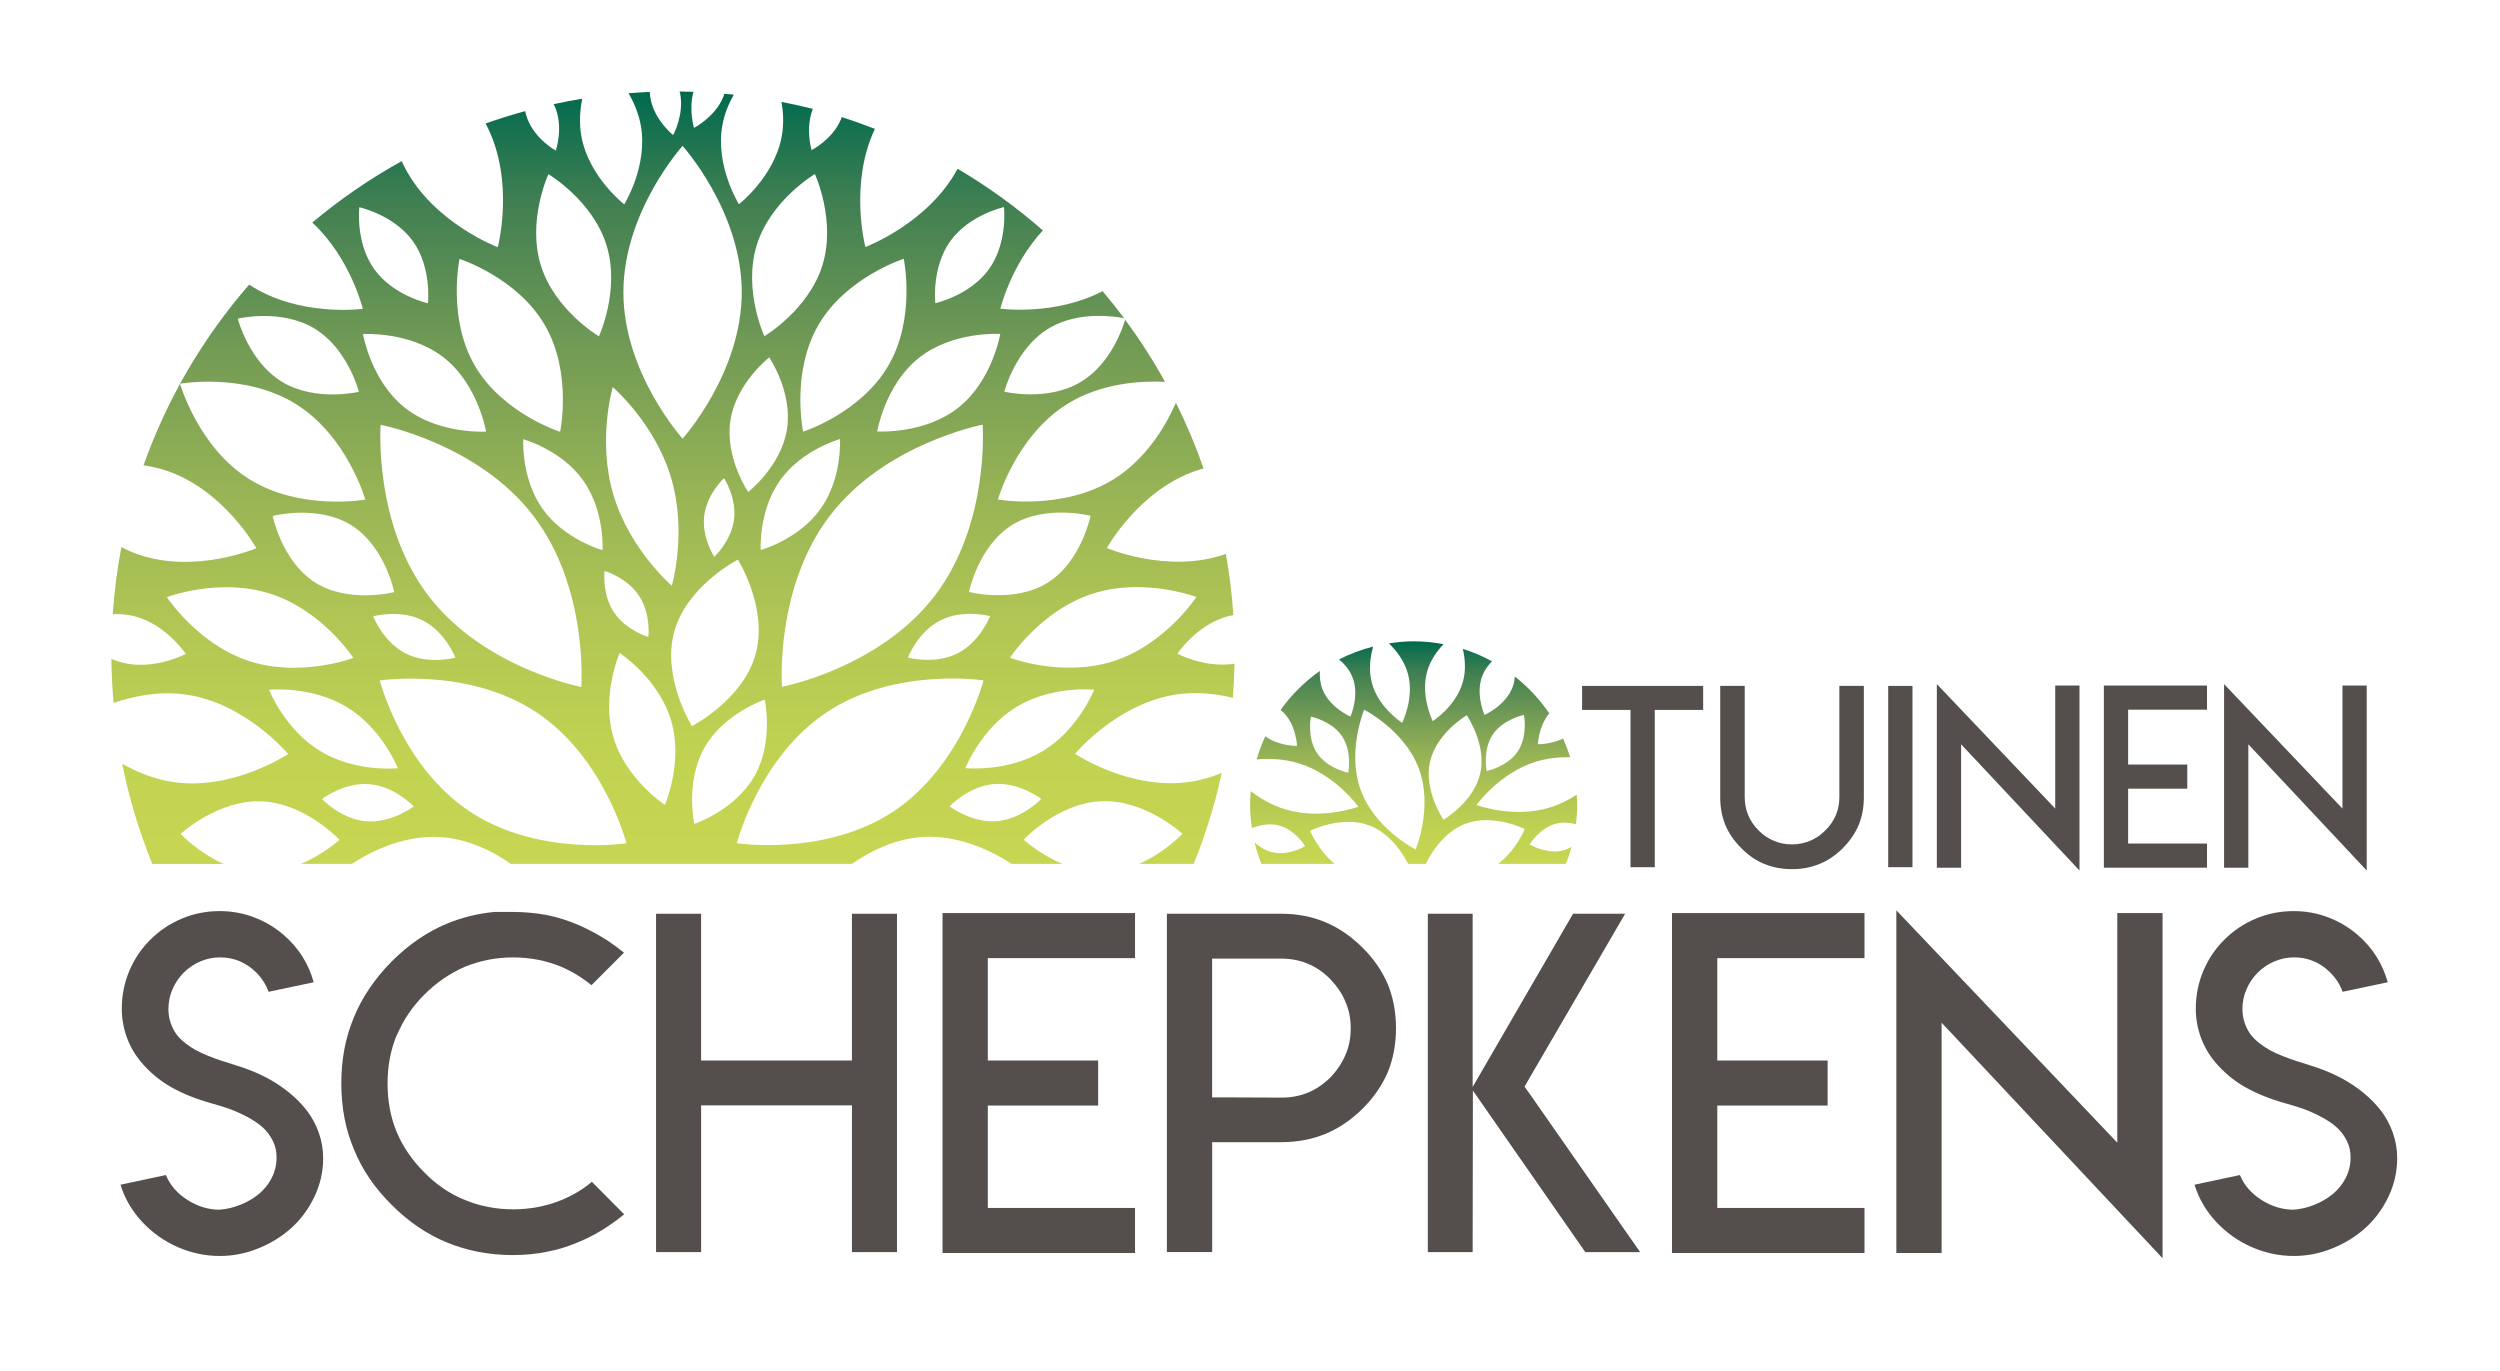
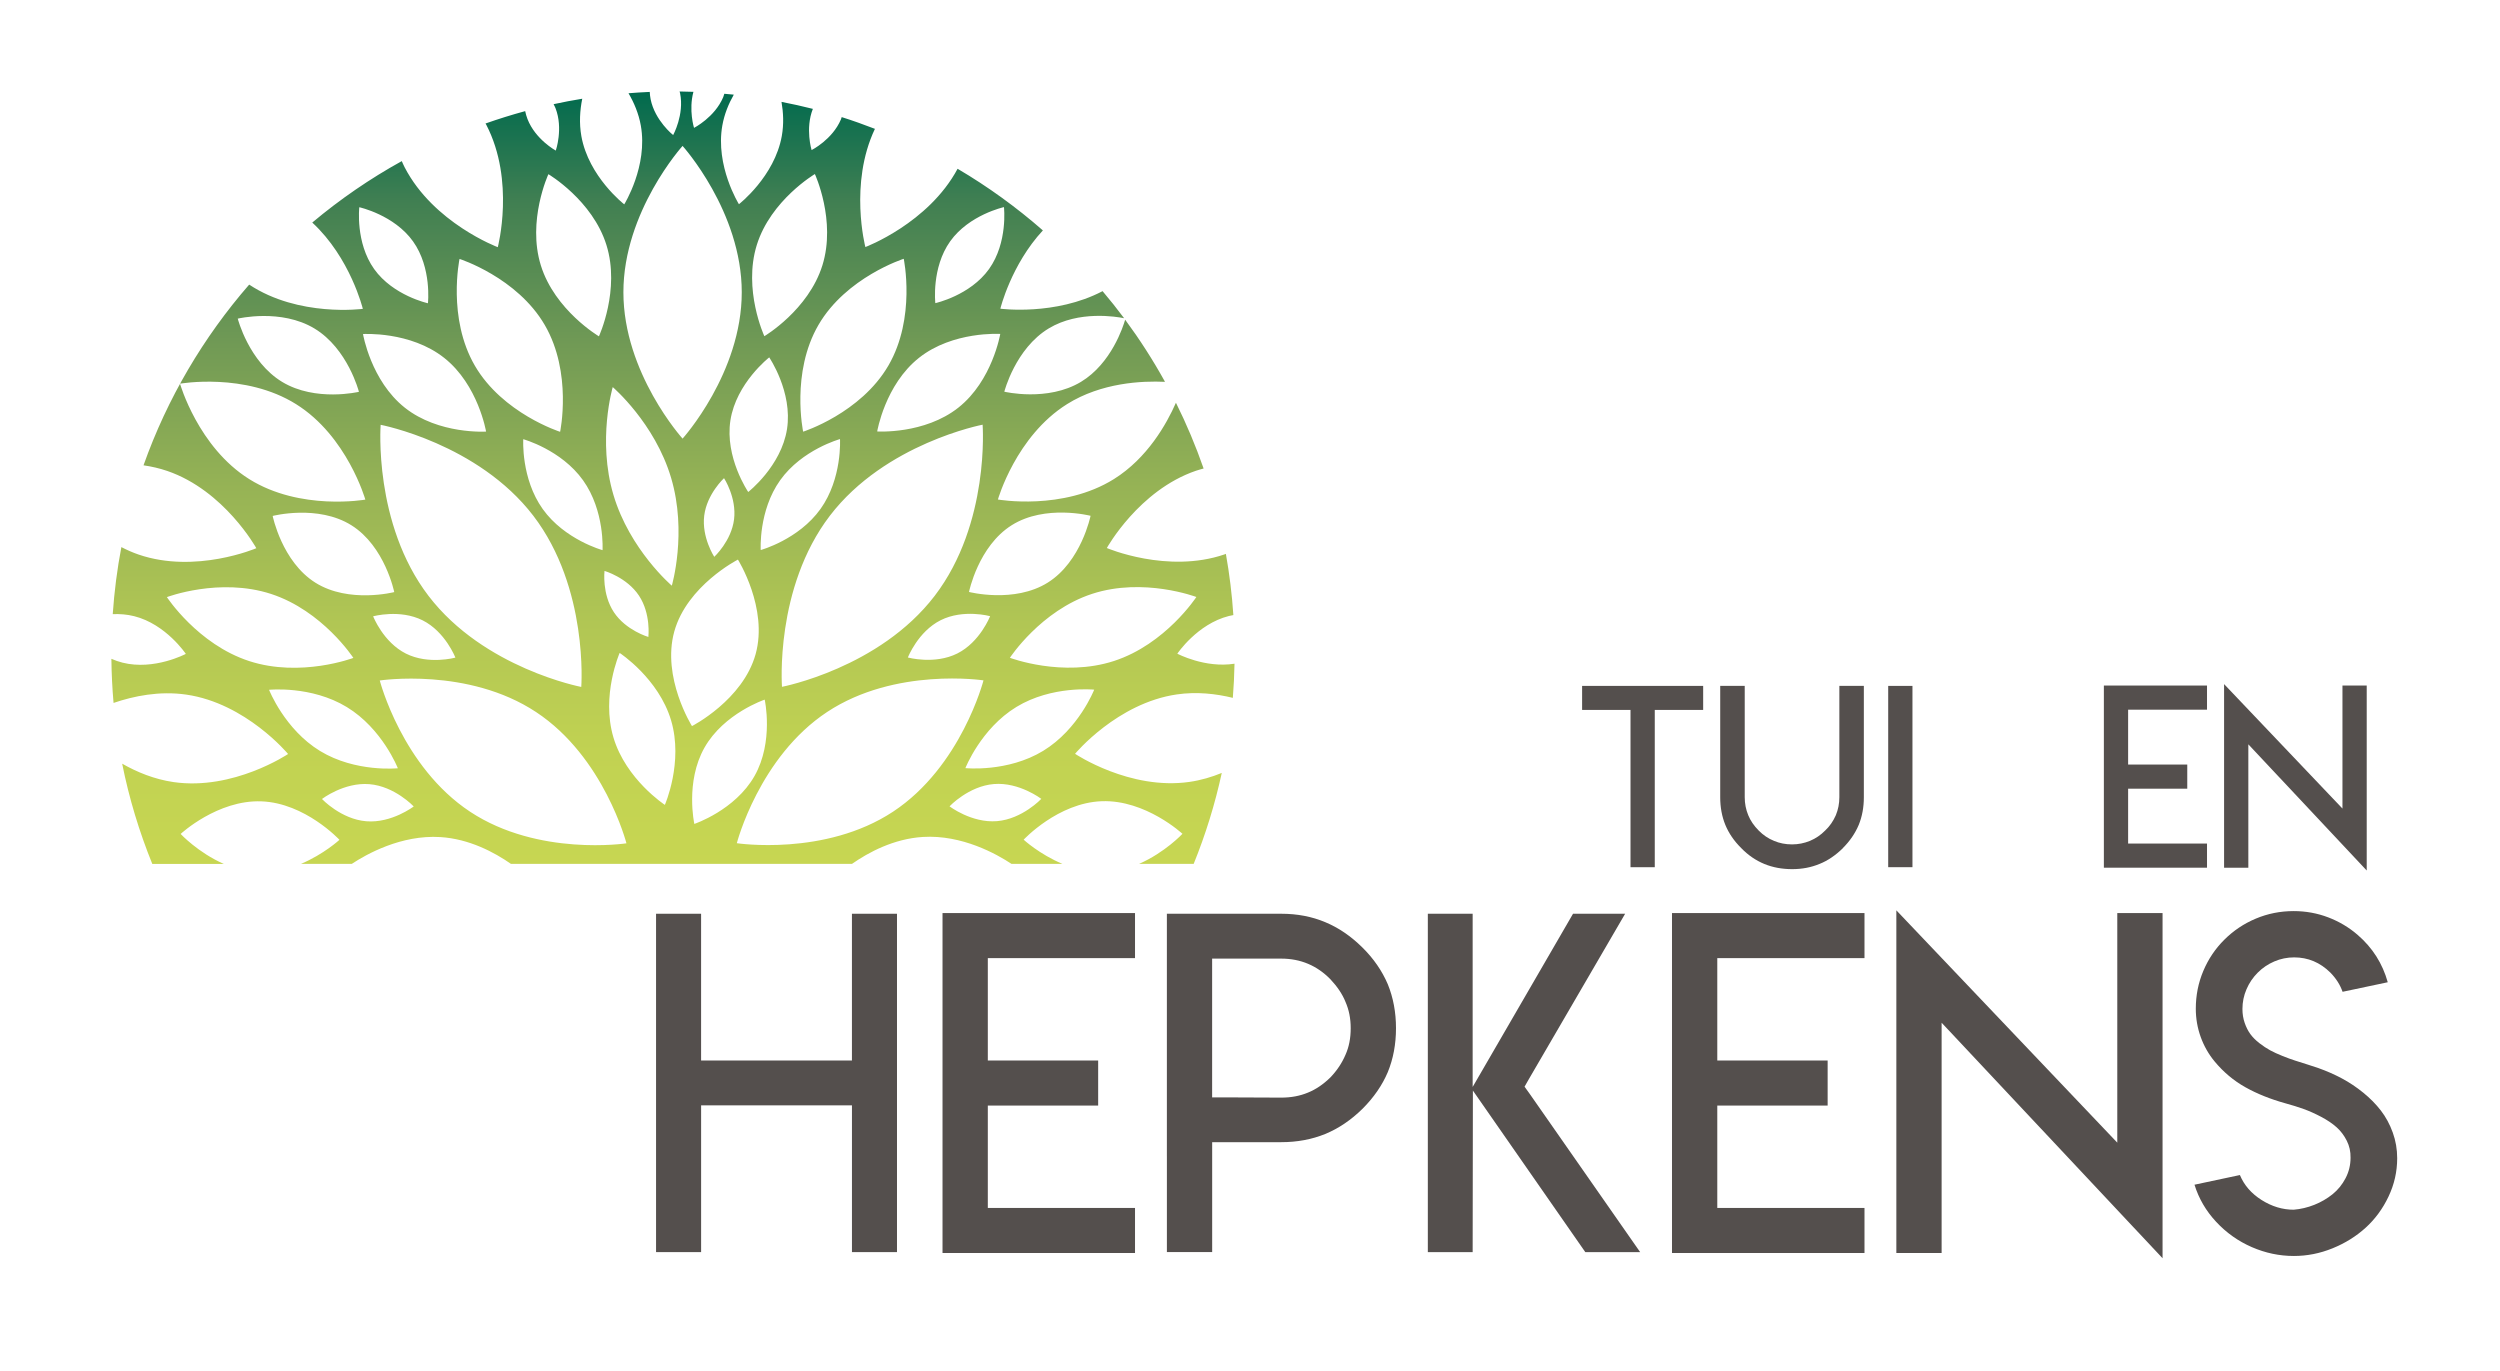
<svg xmlns="http://www.w3.org/2000/svg" version="1.1" id="Layer_1" x="0px" y="0px" viewBox="0 0 1280 702" style="enable-background:new 0 0 1280 702;" xml:space="preserve">
  <style type="text/css">
	.st0{fill:url(#Large_Bush_1_);}
	.st1{fill:url(#Small_Bush_1_);}
	.st2{fill:#544F4D;}
	.st3{enable-background:new    ;}
</style>
  <linearGradient id="Large_Bush_1_" gradientUnits="userSpaceOnUse" x1="344.55" y1="655.16" x2="344.55" y2="259.68" gradientTransform="matrix(1 0 0 -1 0 702)">
    <stop offset="0" style="stop-color:#006A4E" />
    <stop offset="0.141" style="stop-color:#407F52" />
    <stop offset="0.329" style="stop-color:#719A55" />
    <stop offset="0.513" style="stop-color:#96B355" />
    <stop offset="0.689" style="stop-color:#B1C654" />
    <stop offset="0.855" style="stop-color:#C1D252" />
    <stop offset="1" style="stop-color:#C7D652" />
  </linearGradient>
  <path id="Large_Bush" class="st0" d="M609.05,400.33c-30.58,4.43-58.62-14.38-58.62-14.38s21.55-25.98,52.13-30.41  c10.15-1.47,19.99-0.36,28.65,1.76c0.46-5.78,0.75-11.61,0.86-17.48c-15.13,2.38-29.28-5.13-29.28-5.13s10.18-15.21,26.42-19.3  c0.76-0.19,1.51-0.33,2.27-0.47c-0.71-10.62-2-21.07-3.83-31.34c-0.23,0.08-0.45,0.19-0.68,0.27c-29.23,10.02-60.27-3.26-60.27-3.26  s16.36-29.53,45.59-39.55c1.32-0.45,2.64-0.8,3.96-1.16c-4.03-11.58-8.76-22.82-14.17-33.67c-4.8,10.9-14.64,28.37-31.71,39.05  c-26.2,16.39-59.44,10.49-59.44,10.49s9.24-32.47,35.44-48.86c17.62-11.02,38.38-11.95,50.12-11.39  c-6.12-11.07-12.94-21.7-20.41-31.82c-0.99,3.45-7.05,22.42-22.59,31.81c-17.13,10.35-39.28,5.06-39.28,5.06s5.63-22.06,22.76-32.41  c15.41-9.31,34.81-5.98,38.58-5.21c-3.53-4.74-7.23-9.35-11.03-13.86c-24.31,12.74-52.34,8.98-52.34,8.98s5.45-22.45,21.77-40.08  c-13.5-11.82-28.1-22.4-43.66-31.56c-15,27.96-47.22,40.08-47.22,40.08s-8.46-32.39,4.89-60.52c-5.6-2.16-11.25-4.2-17.01-6.01  c-0.15,0.4-0.23,0.8-0.4,1.2c-4.38,10.32-15.01,15.68-15.01,15.68s-3.36-10.94,0.64-21.1c-5.29-1.35-10.65-2.52-16.05-3.58  c0.94,5.42,1.24,11.4,0.15,17.49c-3.72,20.78-21.95,34.91-21.95,34.91s-12.2-19.57-8.49-40.35c1.04-5.84,3.25-11.13,5.86-15.75  c-1.61-0.17-3.22-0.31-4.84-0.45c-0.19,0.58-0.33,1.16-0.57,1.73c-4.34,10.33-14.95,15.73-14.95,15.73s-2.83-9.12-0.31-18.45  c-2.35-0.08-4.71-0.15-7.08-0.18c0.07,0.31,0.2,0.59,0.26,0.91c2.2,10.99-3.56,21.41-3.56,21.41s-9.33-7.4-11.54-18.38  c-0.25-1.25-0.37-2.49-0.44-3.72c-3.65,0.15-7.26,0.4-10.87,0.68c2.81,4.8,5.2,10.37,6.3,16.54c3.72,20.78-8.49,40.35-8.49,40.35  s-18.23-14.13-21.95-34.91c-1.2-6.73-0.73-13.32,0.45-19.17c-4.94,0.8-9.82,1.74-14.67,2.79c0.34,0.68,0.71,1.33,0.99,2.06  c4.04,10.45,0.13,21.7,0.13,21.7s-10.45-5.7-14.49-16.16c-0.52-1.34-0.9-2.7-1.18-4.04c-6.87,1.87-13.64,3.98-20.3,6.33  c0.14,0.25,0.29,0.49,0.43,0.74c14.79,28.58,5.85,62.59,5.85,62.59s-32.92-12.34-47.71-40.93c-0.54-1.04-0.98-2.09-1.45-3.14  c-16.31,9.01-31.65,19.56-45.83,31.46c19.53,18.02,25.89,44.18,25.89,44.18s-32.78,4.42-58.19-12.41  c-23.42,26.92-41.93,58.21-54.1,92.52c4.03,0.59,8.11,1.5,12.17,2.89c29.23,10.02,45.59,39.55,45.59,39.55s-31.03,13.28-60.27,3.26  c-3.1-1.06-6.02-2.38-8.83-3.82c-2.14,11.22-3.62,22.67-4.42,34.32c3.54-0.14,7.26,0.11,11,1.05c16.25,4.09,26.42,19.3,26.42,19.3  s-16.17,8.58-32.41,4.49c-2-0.5-3.9-1.18-5.7-1.97c0.08,7.6,0.46,15.13,1.11,22.59c10.38-3.56,23.54-6.24,37.23-4.26  c30.58,4.43,52.13,30.41,52.13,30.41s-28.03,18.81-58.62,14.38c-9.86-1.43-18.77-5.11-26.33-9.43c3.55,17.76,8.76,34.9,15.42,51.32  h36.6c-13.2-5.81-22.08-15.34-22.08-15.34s18.87-17.52,41.33-16.69c22.45,0.83,39.98,19.7,39.98,19.7s-7.98,7.37-19.71,12.32h26.02  c7.52-4.97,25.32-14.96,45.3-13.73c14.85,0.91,27.74,7.83,36.2,13.73h174.6c8.46-5.91,21.39-12.87,36.29-13.79  c20.08-1.24,37.93,8.84,45.39,13.79h26.08c-11.81-4.95-19.86-12.39-19.86-12.39s17.53-18.87,39.98-19.7  c22.45-0.83,41.33,16.69,41.33,16.69s-8.95,9.59-22.23,15.4h27.97c6.06-14.94,10.9-30.5,14.39-46.57  C620.47,397.82,614.93,399.48,609.05,400.33z M612.54,305.66c0,0-15.77,24.15-42.13,32.75s-53.34-1.62-53.34-1.62  s15.77-24.15,42.13-32.75C585.56,295.44,612.54,305.66,612.54,305.66z M518.04,268.88c17.19-10.77,40.33-4.79,40.33-4.79  s-4.72,23.43-21.91,34.2c-17.19,10.77-40.33,4.79-40.33,4.79S500.85,279.65,518.04,268.88z M424.92,264.02  c28.36-37.06,78.18-46.58,78.18-46.58s3.83,50.57-24.54,87.63c-28.36,37.06-78.18,46.58-78.18,46.58S396.56,301.08,424.92,264.02z   M389.49,281.62c0,0-1.23-20.09,9.98-35.78c11.21-15.69,30.61-21.03,30.61-21.03s1.23,20.09-9.98,35.78  C408.89,276.28,389.49,281.62,389.49,281.62z M481.61,317.55c11.63-5.84,25.33-2.07,25.33-2.07s-5.15,13.25-16.78,19.09  s-25.33,2.07-25.33,2.07S469.98,323.39,481.61,317.55z M486.52,123.52c9.7-13.58,27.51-17.48,27.51-17.48s2.08,18.11-7.63,31.69  c-9.7,13.58-27.51,17.48-27.51,17.48S476.82,137.1,486.52,123.52z M470.53,183.2c17.4-13.79,41.6-12.23,41.6-12.23  s-4.01,23.92-21.41,37.71s-41.6,12.23-41.6,12.23S453.13,196.99,470.53,183.2z M462.71,132.5c0,0,6.37,30.23-7.85,54.67  s-43.65,33.85-43.65,33.85s-6.37-30.23,7.85-54.67S462.71,132.5,462.71,132.5z M387.49,125.39c7.15-22.92,29.73-36.28,29.73-36.28  s10.99,23.82,3.85,46.74c-7.15,22.92-29.72,36.28-29.72,36.28S380.34,148.32,387.49,125.39z M393.84,182.98  c0,0,12.08,17.69,9.11,36.72s-19.86,32.2-19.86,32.2s-12.08-17.69-9.11-36.72C376.95,196.15,393.84,182.98,393.84,182.98z   M375.84,265.91c-1.38,11.12-10.14,19.19-10.14,19.19s-6.52-9.97-5.14-21.09c1.38-11.12,10.14-19.19,10.14-19.19  S377.22,254.79,375.84,265.91z M349.48,74.71c0,0,30.3,33.55,30.3,74.93s-30.3,74.93-30.3,74.93s-30.3-33.55-30.3-74.93  C319.18,108.26,349.48,74.71,349.48,74.71z M343.6,244.64c8.35,28.08,0.37,55.23,0.37,55.23s-21.53-18.37-29.88-46.45  s-0.37-55.23-0.37-55.23S335.25,216.56,343.6,244.64z M331.96,326.12c0,0-11.44-3.31-17.64-12.65c-6.2-9.34-4.81-21.16-4.81-21.16  s11.44,3.31,17.64,12.65C333.35,314.3,331.96,326.12,331.96,326.12z M280.78,89.18c0,0,22.58,13.35,29.72,36.28  c7.15,22.92-3.85,46.74-3.85,46.74s-22.58-13.35-29.73-36.28C269.79,113,280.78,89.18,280.78,89.18z M216.38,317.61  c11.63,5.84,16.78,19.09,16.78,19.09s-13.71,3.78-25.33-2.06c-11.63-5.84-16.78-19.09-16.78-19.09S204.76,311.77,216.38,317.61z   M161.52,298.36c-17.19-10.77-21.91-34.2-21.91-34.2s23.15-5.98,40.33,4.79s21.91,34.2,21.91,34.2S178.71,309.12,161.52,298.36z   M219.43,305.13c-28.36-37.06-24.54-87.63-24.54-87.63s49.81,9.52,78.18,46.58c28.36,37.06,24.54,87.63,24.54,87.63  S247.79,342.19,219.43,305.13z M277.89,260.65c-11.21-15.69-9.98-35.78-9.98-35.78s19.4,5.34,30.61,21.03s9.98,35.78,9.98,35.78  S289.1,276.34,277.89,260.65z M235.28,132.57c0,0,29.43,9.4,43.65,33.85s7.85,54.67,7.85,54.67s-29.43-9.4-43.65-33.85  C228.91,162.8,235.28,132.57,235.28,132.57z M227.46,183.26c17.4,13.79,21.41,37.71,21.41,37.71s-24.2,1.56-41.6-12.23  s-21.41-37.71-21.41-37.71S210.06,169.47,227.46,183.26z M183.96,106.1c0,0,17.81,3.9,27.51,17.48s7.63,31.69,7.63,31.69  s-17.81-3.9-27.51-17.48C181.88,124.22,183.96,106.1,183.96,106.1z M161.01,168.2c17.13,10.35,22.76,32.41,22.76,32.41  s-22.15,5.28-39.28-5.06c-17.13-10.35-22.76-32.41-22.76-32.41S143.88,157.85,161.01,168.2z M127.61,245.31  c-26.2-16.39-35.44-48.86-35.44-48.86s33.24-5.9,59.44,10.49s35.44,48.86,35.44,48.86S153.81,261.7,127.61,245.31z M85.45,305.72  c0,0,26.97-10.21,53.34-1.62c26.36,8.6,42.13,32.75,42.13,32.75s-26.97,10.21-53.34,1.62C101.22,329.87,85.45,305.72,85.45,305.72z   M137.76,353.18c0,0,21.61-2.25,39.82,8.84s26.12,31.33,26.12,31.33s-21.61,2.25-39.82-8.84  C145.68,373.41,137.76,353.18,137.76,353.18z M187.56,420.49c-12.97-1.05-22.71-11.41-22.71-11.41s11.29-8.64,24.26-7.59  c12.97,1.05,22.71,11.41,22.71,11.41S200.53,421.54,187.56,420.49z M240.73,415.63c-34.88-23.02-46.29-67.22-46.29-67.22  s45.13-6.88,80.01,16.15c34.88,23.02,46.29,67.22,46.29,67.22S275.61,438.65,240.73,415.63z M340.41,412.1  c0,0-19.94-13.03-26.33-34.51c-6.39-21.48,3.18-43.29,3.18-43.29s19.94,13.03,26.33,34.51C349.99,390.29,340.41,412.1,340.41,412.1z   M345.22,323.38c6.5-23.54,32.6-36.87,32.6-36.87s15.56,24.83,9.07,48.37c-6.5,23.54-32.6,36.88-32.6,36.88  S338.72,346.92,345.22,323.38z M360.7,382.78c9.95-17.57,30.83-24.57,30.83-24.57s4.75,21.5-5.2,39.07s-30.83,24.57-30.83,24.57  S350.75,400.35,360.7,382.78z M457.26,415.57c-34.88,23.02-80.01,16.15-80.01,16.15s11.42-44.2,46.29-67.22  c34.88-23.02,80.01-16.15,80.01-16.15S492.14,392.55,457.26,415.57z M510.43,420.43c-12.97,1.05-24.26-7.59-24.26-7.59  s9.74-10.35,22.71-11.41c12.97-1.05,24.26,7.59,24.26,7.59S523.4,419.37,510.43,420.43z M534.1,384.44  c-18.21,11.09-39.82,8.84-39.82,8.84s7.92-20.23,26.13-31.33c18.21-11.09,39.82-8.84,39.82-8.84S552.31,373.35,534.1,384.44z" />
  <linearGradient id="Small_Bush_1_" gradientUnits="userSpaceOnUse" x1="723.785" y1="373.65" x2="723.785" y2="259.71" gradientTransform="matrix(1 0 0 -1 0 702)">
    <stop offset="0" style="stop-color:#006A4E" />
    <stop offset="0.141" style="stop-color:#407F52" />
    <stop offset="0.329" style="stop-color:#719A55" />
    <stop offset="0.513" style="stop-color:#96B355" />
    <stop offset="0.689" style="stop-color:#B1C654" />
    <stop offset="0.855" style="stop-color:#C1D252" />
    <stop offset="1" style="stop-color:#C7D652" />
  </linearGradient>
-   <path id="Small_Bush" class="st1" d="M654.61,422.57c8.48,2.1,13.64,10.68,13.64,10.68s-8.57,5.17-17.05,3.07  c-3.64-0.9-6.62-2.99-8.89-5.09c0.89,3.8,2.1,7.47,3.49,11.06h37.48c-8.41-6.97-12.54-16.93-12.54-16.93s16.12-8.07,30.3-2.76  c10.95,4.1,17.52,14.95,19.95,19.69H730c1.99-4.1,8.7-16.2,20.39-20.57c14.18-5.31,30.3,2.76,30.3,2.76s-4.47,10.83-13.63,17.81  h34.69c1.1-2.83,2.1-5.71,2.89-8.69c-1.36,0.76-2.8,1.44-4.41,1.83c-8.48,2.1-17.05-3.07-17.05-3.07s5.17-8.58,13.64-10.68  c3.57-0.88,7.11-0.46,10.07,0.3c0.38-3.25,0.64-6.54,0.64-9.89c0-1.76-0.16-3.48-0.26-5.21c-3.96,2.6-8.52,4.97-13.63,6.54  c-18.8,5.79-37.66-1.24-37.66-1.24s11.63-16.42,30.44-22.21c6.03-1.86,12.07-2.39,17.49-2.26c-1-3.28-2.22-6.46-3.6-9.56  c-6.24,3.04-12.92,2.88-12.92,2.88s0.36-9.22,5.83-15.78c-4.85-7.18-10.83-13.51-17.61-18.86c-0.17,1.86-0.49,3.74-1.21,5.59  c-3.66,9.42-14.35,14.07-14.35,14.07s-4.76-10.64-1.1-20.06c1.15-2.95,3-5.38,4.98-7.4c-4.73-2.59-9.74-4.73-14.97-6.38  c1.1,4.69,1.74,10.76,0.06,16.83c-3.46,12.54-15.45,20.18-15.45,20.18s-6.38-12.7-2.92-25.25c1.64-5.93,5.17-10.71,8.45-14.16  c-4.97-0.92-10.06-1.46-15.29-1.46c-4.32,0-8.54,0.43-12.69,1.06c3.59,3.48,7.86,8.73,9.71,15.44c3.46,12.55-2.92,25.25-2.92,25.25  s-11.99-7.64-15.45-20.18c-1.94-7.02-0.78-14.01,0.6-18.88c-6.11,1.56-11.96,3.76-17.46,6.58c2.68,2.27,5.41,5.32,6.92,9.23  c3.66,9.42-1.1,20.06-1.1,20.06s-10.69-4.64-14.35-14.07c-1.21-3.12-1.45-6.35-1.3-9.31c-7.81,5.48-14.61,12.26-20.15,20.02  c0.38,0.31,0.8,0.56,1.16,0.9c6.94,6.52,7.28,17.44,7.28,17.44s-9.33,0.22-16.23-4.92c-1.76,3.81-3.26,7.75-4.45,11.84  c6.39-0.55,14.01-0.33,21.64,2.03c18.81,5.79,30.44,22.22,30.44,22.22s-18.86,7.03-37.66,1.24c-6.82-2.1-12.69-5.61-17.41-9.21  c-0.19,2.31-0.35,4.63-0.35,7c0,4.06,0.39,8.02,0.94,11.92C644.25,422.71,649.44,421.29,654.61,422.57z M764.27,376.13  c5.27-7.93,15.98-10.09,15.98-10.09s2.16,10.71-3.12,18.64c-5.27,7.93-15.98,10.09-15.98,10.09S759,384.06,764.27,376.13z   M732.14,390.1c3.28-14.77,18.84-23.89,18.84-23.89s10.23,14.84,6.95,29.62c-3.28,14.77-18.84,23.89-18.84,23.89  S728.86,404.88,732.14,390.1z M690.28,395.65c0,0-10.71-2.16-15.98-10.09c-5.27-7.93-3.12-18.64-3.12-18.64s10.71,2.16,15.98,10.09  C692.44,384.95,690.28,395.65,690.28,395.65z M698.45,363.37c0,0,20.79,10.54,28.07,30.31s-1.72,41.28-1.72,41.28  s-20.79-10.54-28.07-30.31S698.45,363.37,698.45,363.37z" />
  <g>
    <path class="st2" d="M851.17,351.18h20.85v12.3h-20.85h-3.93v3.87v76.66h-12.42v-76.66v-3.87h-3.93h-20.85v-12.3h20.85H851.17z" />
    <path class="st2" d="M954.29,351.18v36.71v20.35c0,5.12-0.87,9.82-2.62,14.11c-1.83,4.33-4.54,8.28-8.12,11.86v0.06   c-3.79,3.7-7.76,6.39-11.92,8.05c-4.29,1.79-8.97,2.68-14.05,2.68c-5.16,0-9.88-0.87-14.17-2.62c-4.45-1.83-8.43-4.56-11.92-8.18   c-3.62-3.58-6.33-7.53-8.12-11.86c-1.75-4.29-2.62-8.99-2.62-14.11v-20.35v-36.71h12.55v36.71v18.17v2.12   c0,3.25,0.6,6.33,1.81,9.24c1.12,2.75,2.89,5.35,5.31,7.8c2.33,2.37,4.95,4.14,7.87,5.31c2.83,1.21,5.91,1.81,9.24,1.81   c3.16,0,6.22-0.6,9.18-1.81c2.91-1.21,5.51-2.98,7.8-5.31c2.29-2.16,4.1-4.76,5.43-7.8c1.21-2.91,1.81-5.99,1.81-9.24v-2.12v-18.17   v-36.71H954.29z" />
    <path class="st2" d="M966.76,351.18h12.42v92.82h-12.42V351.18z" />
-     <path class="st2" d="M1052.28,413.98v-11.05V351h12.42v94.7l-60.61-64.61v7.12v56.06h-12.42v-94.01L1052.28,413.98z" />
    <path class="st2" d="M1129.99,351v12.36h-36.52h-3.87v3.87v20.29v3.93h3.87h26.41v12.36h-26.41h-3.87v3.87v20.29v3.93h3.87h36.52   v12.36h-36.52h-16.29V351H1129.99z" />
    <path class="st2" d="M1199.34,413.98v-11.05V351h12.42v94.7l-60.61-64.61v7.12v56.06h-12.42v-94.01L1199.34,413.98z" />
  </g>
  <g class="st3">
-     <path class="st2" d="M123.02,616.88c3.45-1.38,6.56-3.18,9.33-5.41c2.77-2.23,5-4.98,6.7-8.24c1.69-3.27,2.54-6.76,2.54-10.47   c0.07-3.11-0.58-6.02-1.94-8.72c-1.36-2.71-3.11-5.01-5.23-6.9s-4.75-3.67-7.88-5.32s-6.12-2.99-8.96-4.01s-5.97-2-9.39-2.93   c-7.67-2.13-14.49-4.87-20.46-8.22c-5.97-3.35-11.21-7.74-15.72-13.18c-3.07-3.7-5.45-7.87-7.13-12.51   c-1.68-4.64-2.52-9.48-2.52-14.52c0-6.81,1.28-13.25,3.85-19.34c2.56-6.08,6.15-11.41,10.75-15.97c4.63-4.63,10-8.23,16.11-10.8   s12.57-3.86,19.39-3.86c6.19,0,12.09,1.07,17.69,3.21c5.61,2.14,10.66,5.15,15.14,9.04c7.54,6.52,12.66,14.58,15.34,24.18   l-23.13,4.89c-1.25-3.58-3.33-6.85-6.25-9.83c-5.26-5.2-11.45-7.79-18.55-7.79c-3.54,0-6.92,0.69-10.14,2.07   c-3.21,1.38-6.04,3.29-8.48,5.72c-2.46,2.46-4.39,5.3-5.77,8.52s-2.08,6.58-2.08,10.1c0,2.54,0.38,4.93,1.15,7.14   c0.77,2.22,1.74,4.14,2.93,5.76c1.19,1.62,2.73,3.16,4.62,4.63c1.89,1.46,3.73,2.68,5.5,3.64c1.77,0.96,3.88,1.93,6.34,2.91   c2.45,0.98,4.58,1.76,6.37,2.33s3.91,1.24,6.35,2.01c2.44,0.77,4.3,1.38,5.58,1.83c4.23,1.5,8.25,3.27,12.06,5.3   c3.8,2.03,7.46,4.47,10.96,7.31s6.52,5.91,9.05,9.2c2.53,3.29,4.55,7.04,6.06,11.23c1.51,4.19,2.26,8.57,2.26,13.14   c0,6.84-1.48,13.38-4.44,19.62c-2.96,6.24-6.87,11.56-11.73,15.97c-4.86,4.41-10.51,7.92-16.94,10.53   c-6.43,2.61-13.02,3.92-19.77,3.92c-7.44,0-14.63-1.52-21.58-4.55c-6.95-3.03-13.02-7.34-18.22-12.92s-8.9-11.92-11.1-19.02   l23.25-4.95c2.16,5.21,5.86,9.47,11.1,12.78c5.23,3.31,10.71,4.97,16.42,4.97C116.06,619.08,119.58,618.25,123.02,616.88z" />
-     <path class="st2" d="M262.5,466.91c5.98,0,11.88,0.54,17.71,1.63c5.59,1.16,11.07,2.91,16.43,5.24c5.51,2.49,10.56,5.24,15.15,8.27   c2.8,1.94,5.36,3.84,7.69,5.71l-16.66,16.66c-4.74-3.88-9.9-7.03-15.49-9.44c-7.69-3.18-15.88-4.78-24.58-4.78   s-16.93,1.59-24.7,4.78c-7.69,3.34-14.6,8.08-20.74,14.21c-6.21,6.21-10.91,13.17-14.1,20.85h-0.12   c-3.11,7.61-4.66,15.84-4.66,24.7c0,9.01,1.55,17.28,4.66,24.82c3.26,7.69,8,14.6,14.21,20.74c5.98,6.21,12.89,10.91,20.74,14.1   c7.77,3.18,16,4.78,24.7,4.78s16.97-1.59,24.81-4.78c5.82-2.41,10.99-5.51,15.49-9.32l16.54,16.66c-2.33,1.94-4.89,3.84-7.69,5.71   c-4.89,3.34-9.94,6.1-15.15,8.27c-5.59,2.41-11.07,4.12-16.43,5.13c-5.59,1.17-11.5,1.75-17.71,1.75   c-12.04,0-23.26-2.14-33.67-6.41c-10.41-4.27-19.88-10.72-28.43-19.34c-8.78-8.7-15.22-18.21-19.34-28.54   c-4.27-10.1-6.41-21.32-6.41-33.67c0-12.27,2.14-23.49,6.41-33.67c4.12-10.17,10.56-19.73,19.34-28.66   c8.7-8.7,18.17-15.18,28.43-19.46c7.53-3.11,15.61-5.09,24.23-5.94H262.5z" />
    <path class="st2" d="M358.96,467.84v67.92v7.22h7.22h62.79h7.22v-7.22v-67.92h23.07v173.24H436.2v-67.92v-7.22h-7.22h-62.79h-7.22   v7.22v67.92H335.9V467.84H358.96z" />
    <path class="st2" d="M581.13,467.49v23.07h-68.15h-7.22v7.22v37.86v7.34h7.22h49.28v23.07h-49.28h-7.22v7.22v37.86v7.34h7.22h68.15   v23.07h-68.15h-30.41V467.49H581.13z" />
    <path class="st2" d="M597.44,592.03v-65.71v-58.48h30.41h28.19c8.16,0,15.65,1.44,22.48,4.31c6.76,2.8,13.09,7.11,18.99,12.93   c5.75,5.67,10.1,11.96,13.05,18.87c2.8,6.91,4.19,14.41,4.19,22.48c0,8.16-1.4,15.65-4.19,22.48c-2.87,6.76-7.18,13.01-12.93,18.76   c-5.83,5.75-12.19,10.06-19.11,12.93c-6.91,2.8-14.41,4.19-22.48,4.19h-28.19h-7.22v7.22v49.05h-23.18V592.03z M620.62,561.86h7.22   l28.19,0.12c4.97,0,9.51-0.85,13.63-2.56c4.04-1.63,7.88-4.23,11.53-7.81c3.34-3.49,5.9-7.34,7.69-11.53   c1.79-3.96,2.68-8.5,2.68-13.63c0-4.97-0.89-9.47-2.68-13.51c-1.55-3.88-4.12-7.73-7.69-11.53c-3.42-3.5-7.22-6.14-11.42-7.92   s-8.78-2.68-13.75-2.68h-28.19h-7.22v7.22v28.31v28.31V561.86z" />
    <path class="st2" d="M754.01,556.5l51.38-88.66h26.68L782.9,552.3l-2.33,4.08l2.68,3.73l56.5,80.97h-28.08l-57.55-82.71   l-0.12,82.71h-22.95V467.84h22.95V556.5z" />
    <path class="st2" d="M954.62,467.49v23.07h-68.15h-7.22v7.22v37.86v7.34h7.22h49.28v23.07h-49.28h-7.22v7.22v37.86v7.34h7.22h68.15   v23.07h-68.15h-30.41V467.49H954.62z" />
    <path class="st2" d="M1084.05,585.04v-20.62v-96.93h23.18v176.73L994.11,523.64v13.28v104.62h-23.18V466.09L1084.05,585.04z" />
    <path class="st2" d="M1184.91,616.88c3.45-1.38,6.56-3.18,9.33-5.41c2.77-2.23,5-4.98,6.7-8.24s2.54-6.76,2.54-10.47   c0.07-3.11-0.57-6.02-1.94-8.72c-1.36-2.71-3.11-5.01-5.23-6.9s-4.75-3.67-7.88-5.32c-3.13-1.65-6.12-2.99-8.96-4.01   s-5.97-2-9.39-2.93c-7.67-2.13-14.49-4.87-20.46-8.22c-5.97-3.35-11.21-7.74-15.72-13.18c-3.07-3.7-5.45-7.87-7.13-12.51   c-1.68-4.64-2.52-9.48-2.52-14.52c0-6.81,1.28-13.25,3.85-19.34c2.57-6.08,6.15-11.41,10.75-15.97c4.63-4.63,10-8.23,16.11-10.8   c6.11-2.57,12.58-3.86,19.39-3.86c6.19,0,12.08,1.07,17.7,3.21c5.61,2.14,10.66,5.15,15.14,9.04c7.54,6.52,12.66,14.58,15.34,24.18   l-23.13,4.89c-1.25-3.58-3.33-6.85-6.25-9.83c-5.26-5.2-11.45-7.79-18.55-7.79c-3.54,0-6.92,0.69-10.14,2.07s-6.04,3.29-8.48,5.72   c-2.46,2.46-4.39,5.3-5.77,8.52c-1.39,3.21-2.08,6.58-2.08,10.1c0,2.54,0.38,4.93,1.15,7.14s1.74,4.14,2.93,5.76   c1.19,1.62,2.73,3.16,4.62,4.63c1.89,1.46,3.73,2.68,5.5,3.64c1.77,0.96,3.88,1.93,6.34,2.91c2.45,0.98,4.58,1.76,6.37,2.33   c1.79,0.57,3.91,1.24,6.35,2.01s4.31,1.38,5.58,1.83c4.23,1.5,8.25,3.27,12.06,5.3c3.8,2.03,7.46,4.47,10.96,7.31   c3.5,2.84,6.52,5.91,9.05,9.2c2.53,3.29,4.55,7.04,6.06,11.23c1.51,4.19,2.26,8.57,2.26,13.14c0,6.84-1.48,13.38-4.44,19.62   c-2.96,6.24-6.87,11.56-11.73,15.97c-4.86,4.41-10.5,7.92-16.94,10.53c-6.43,2.61-13.02,3.92-19.77,3.92   c-7.44,0-14.63-1.52-21.58-4.55c-6.95-3.03-13.02-7.34-18.22-12.92s-8.9-11.92-11.1-19.02l23.25-4.95   c2.16,5.21,5.86,9.47,11.1,12.78c5.23,3.31,10.71,4.97,16.42,4.97C1177.94,619.08,1181.46,618.25,1184.91,616.88z" />
  </g>
</svg>